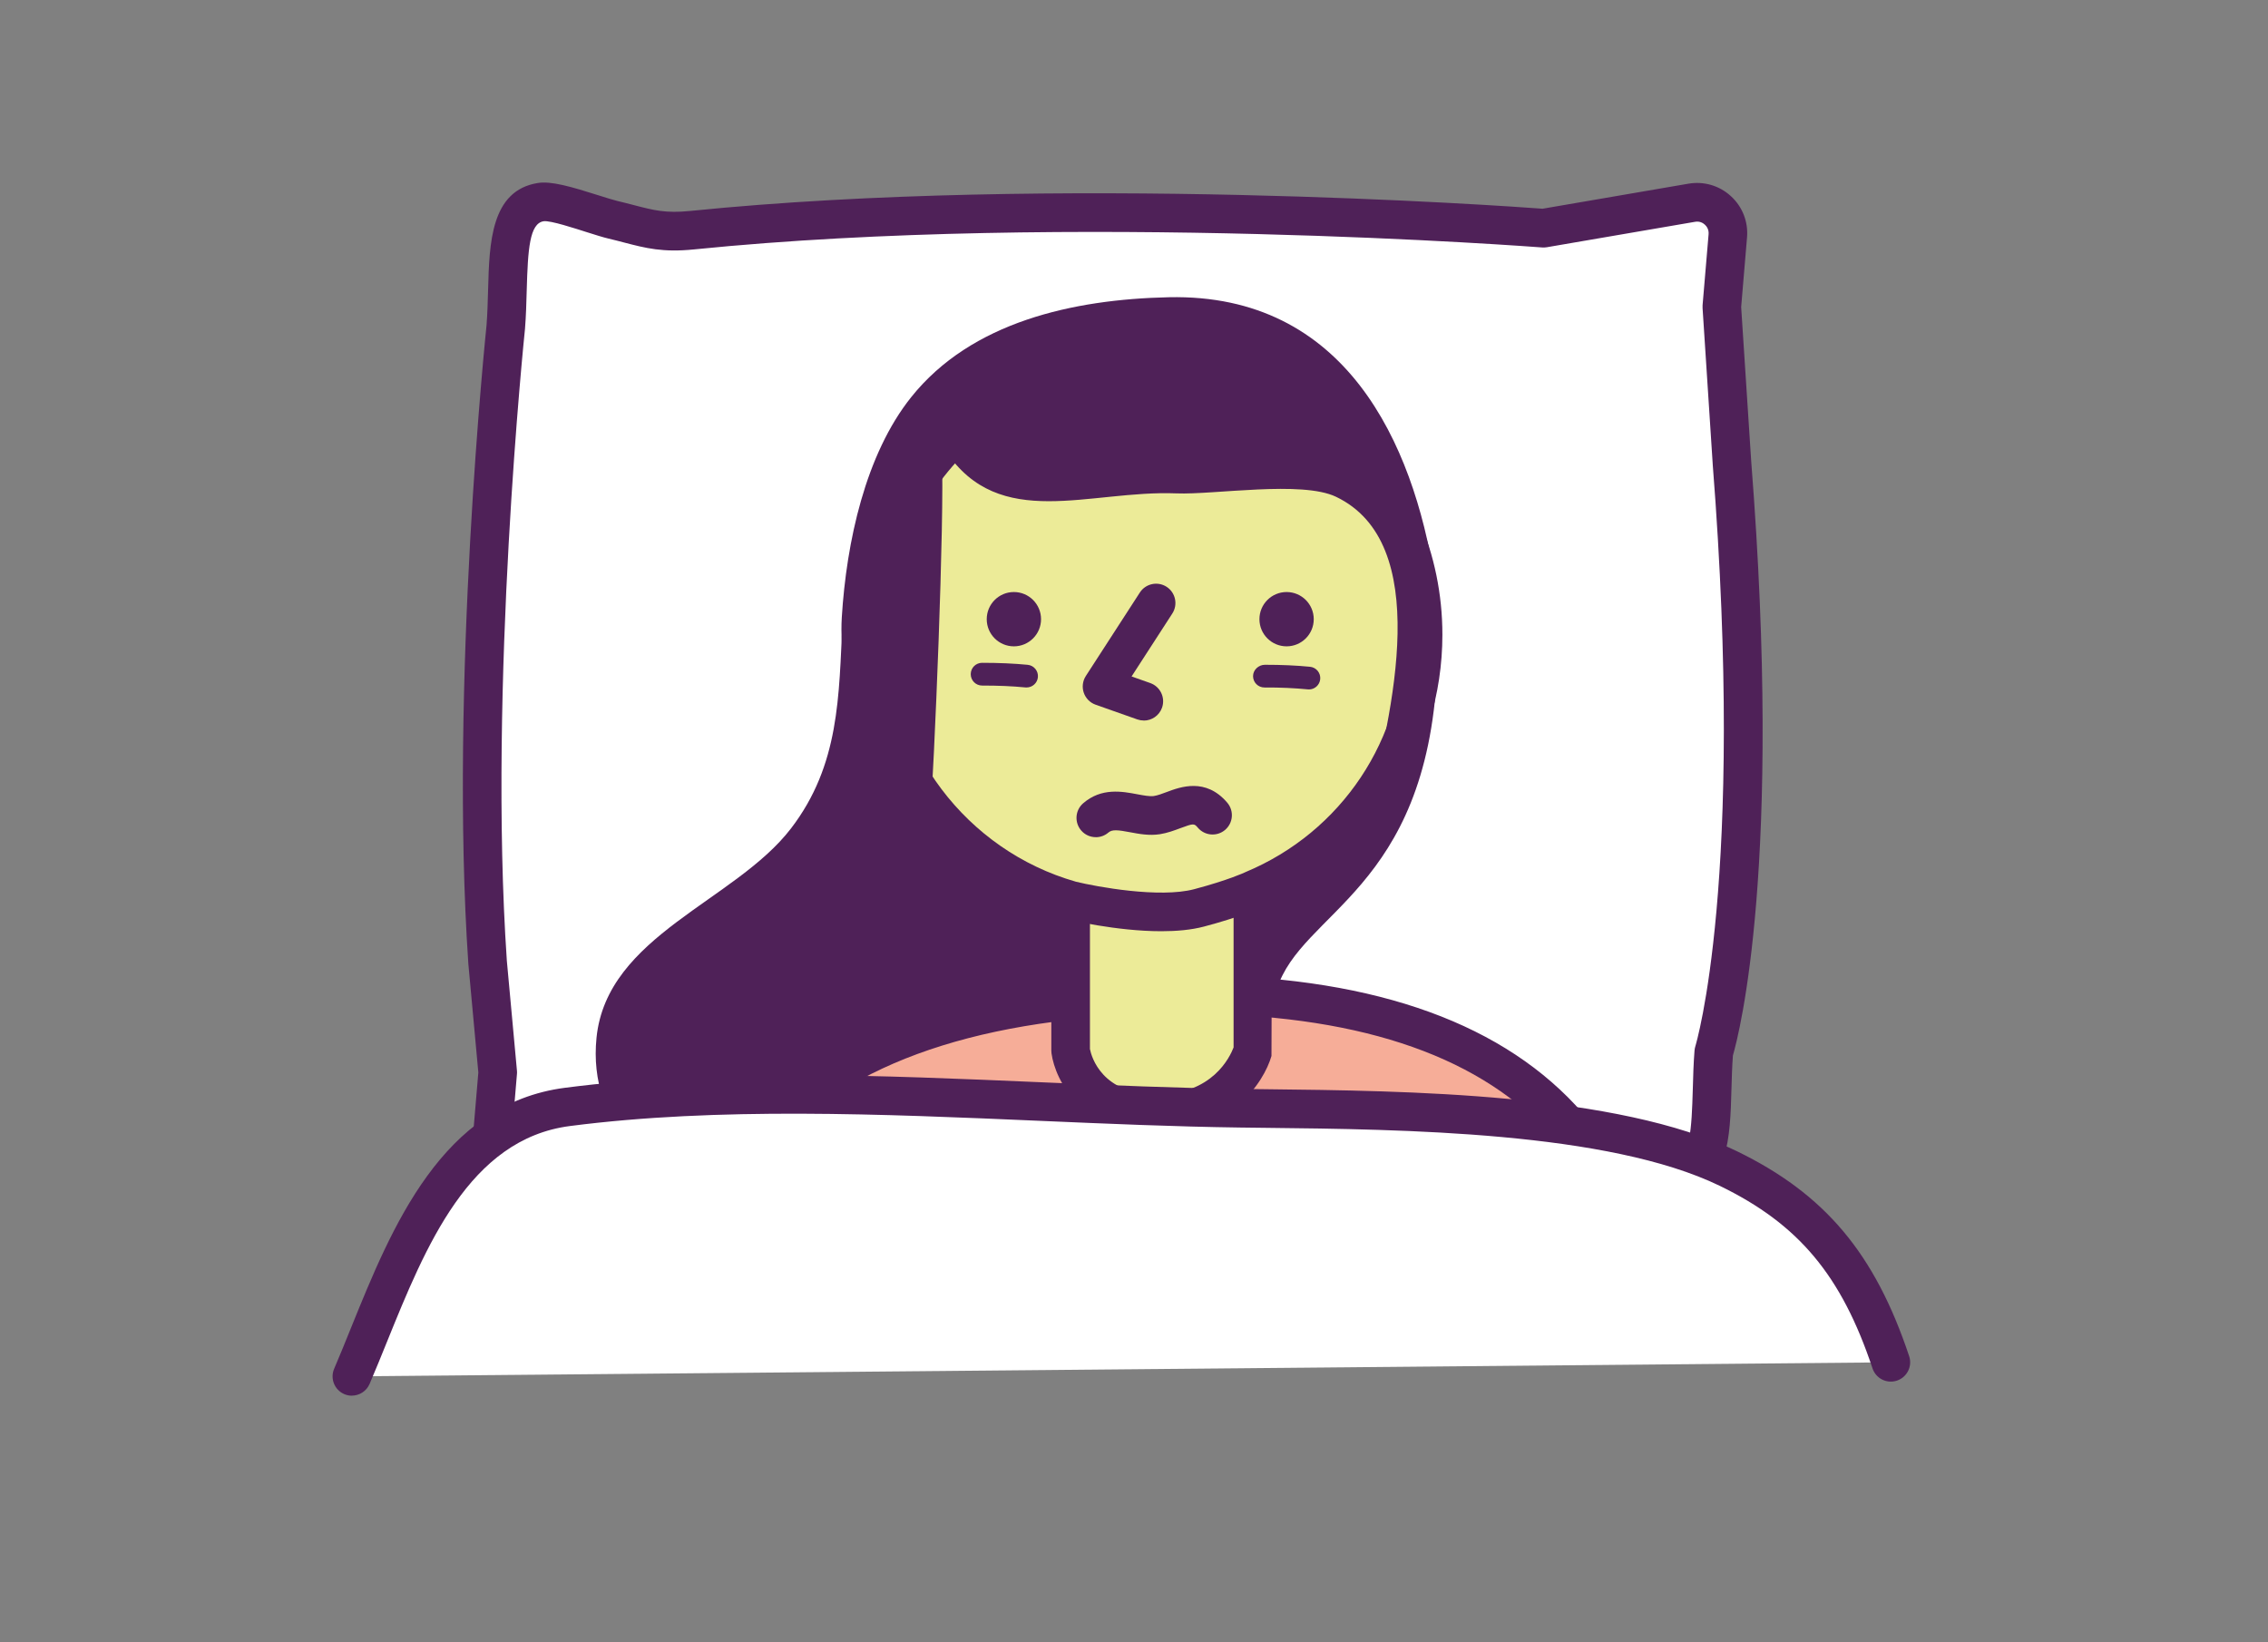
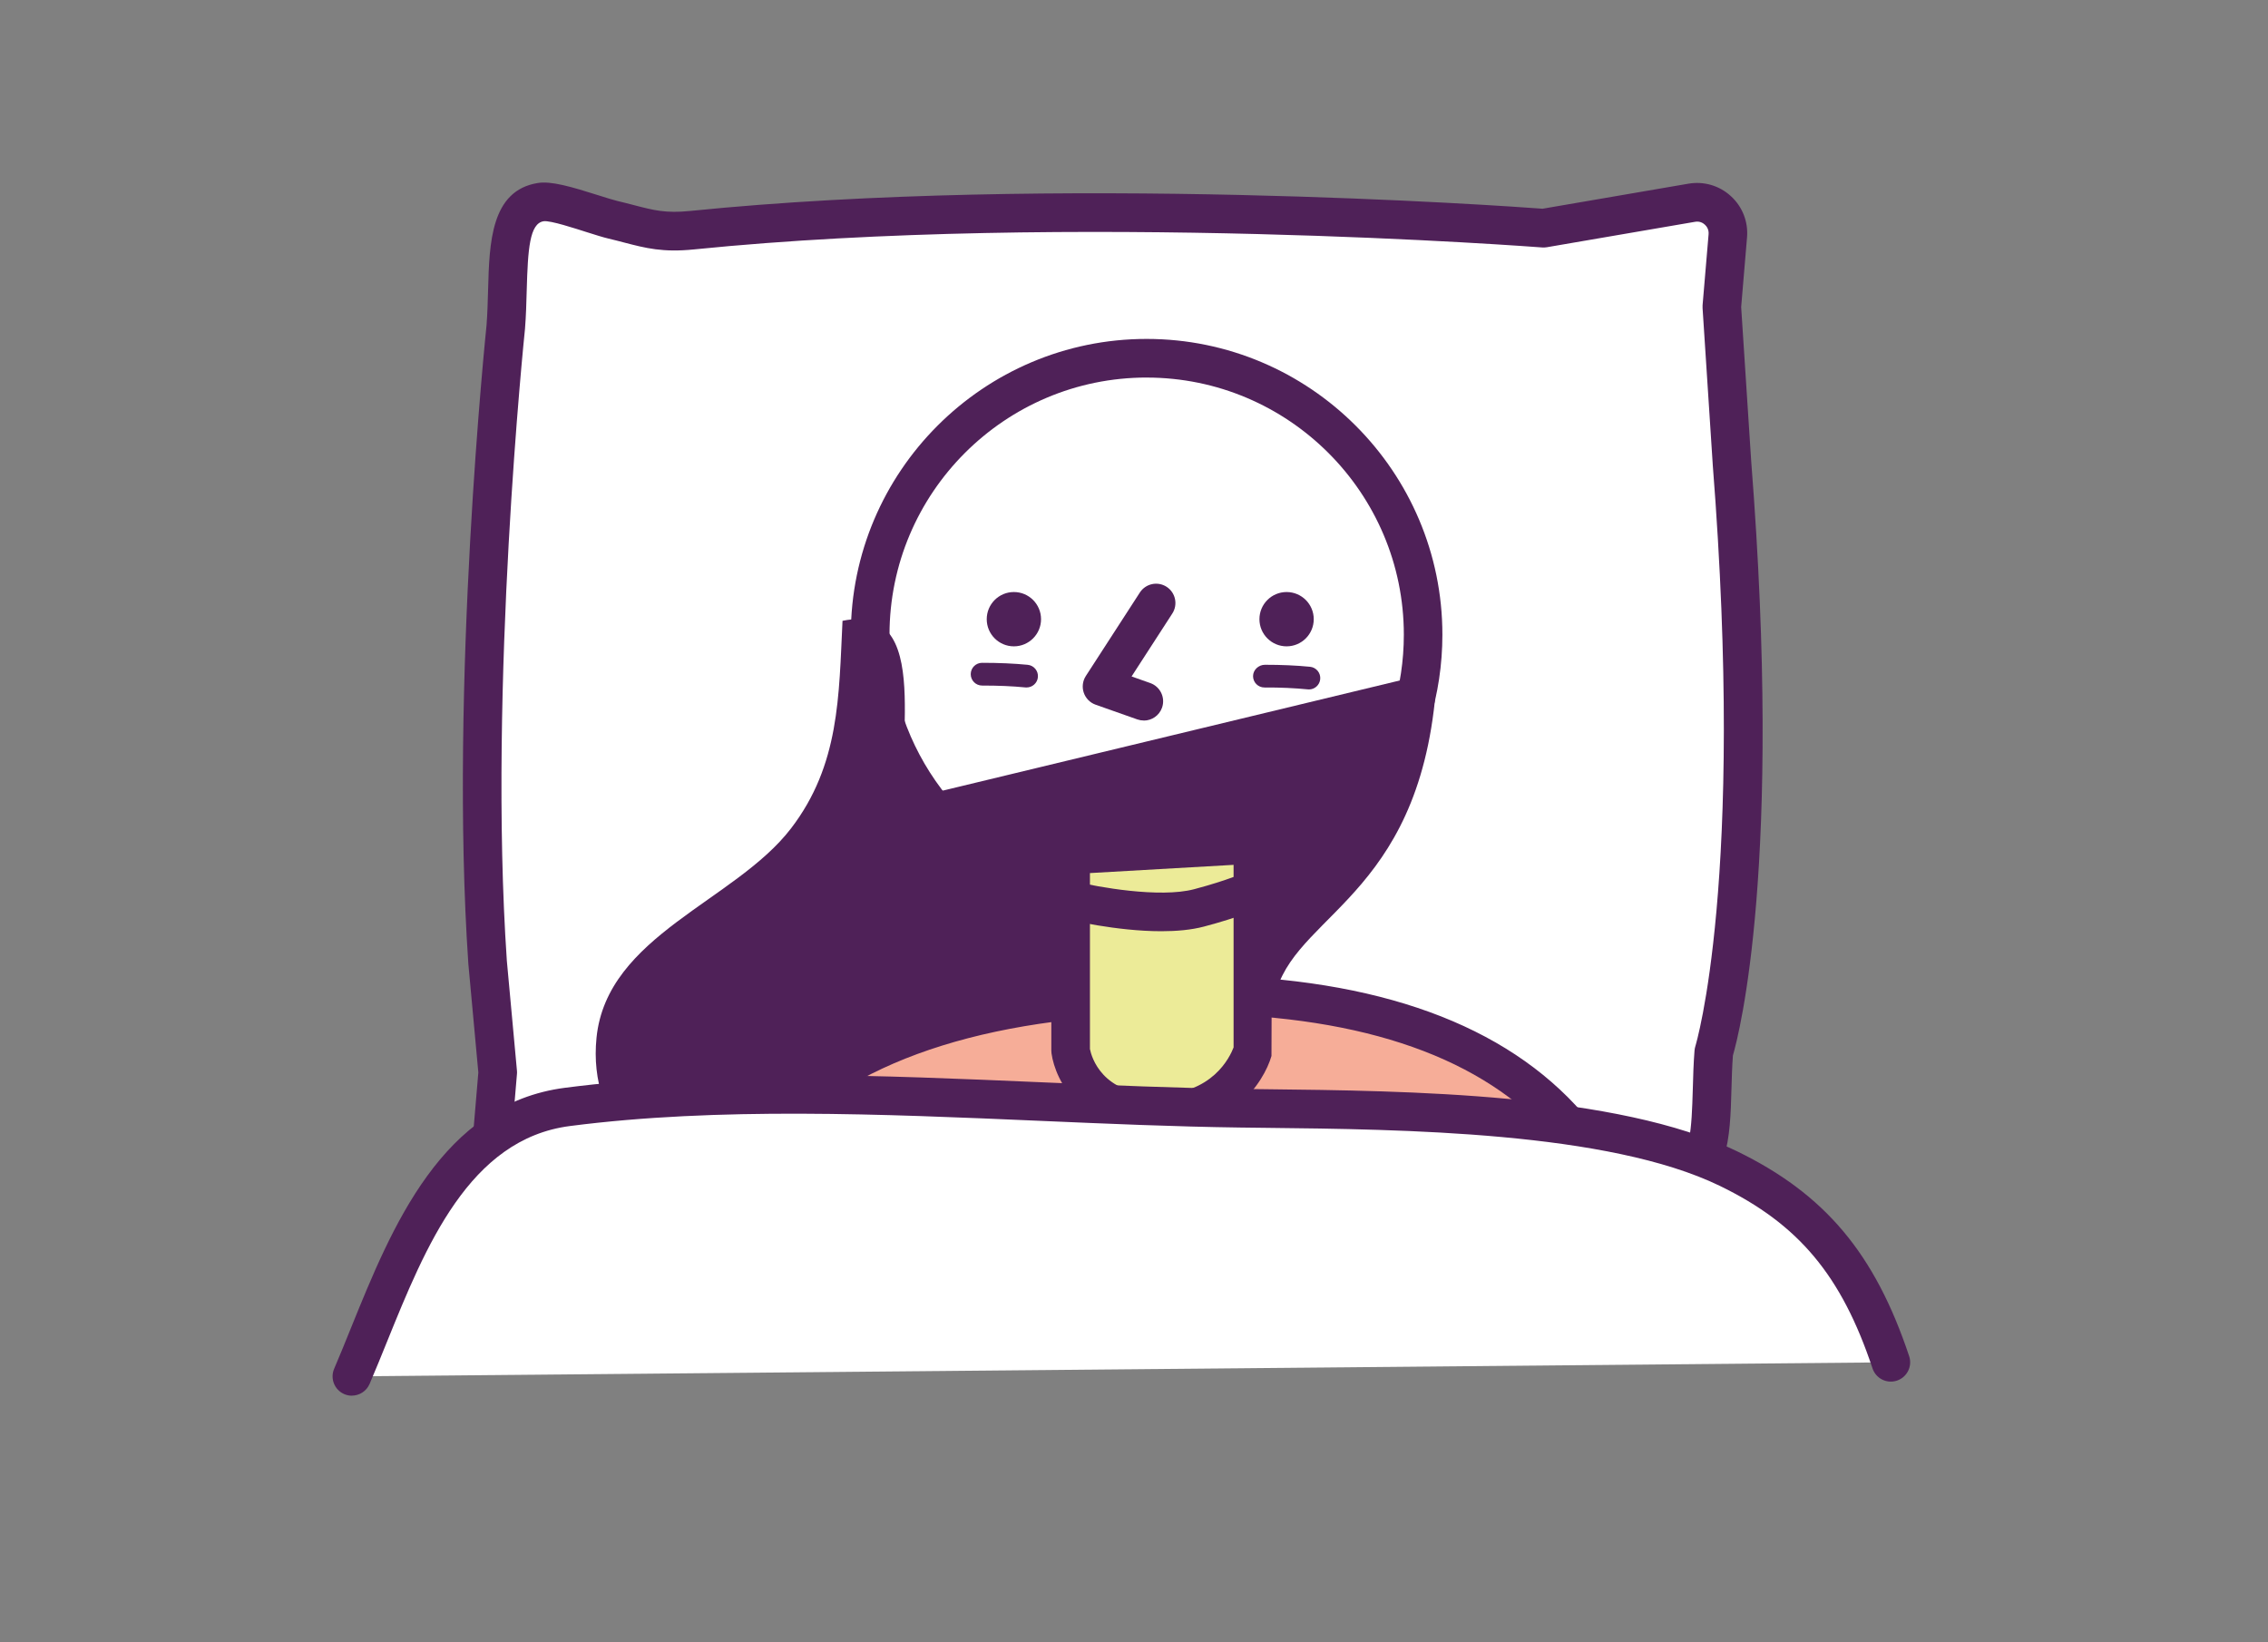
<svg xmlns="http://www.w3.org/2000/svg" id="Ebene_1" data-name="Ebene 1" viewBox="0 0 750 543">
  <rect x="0" y="0" width="750" height="543" fill="#808080" stroke="none" />
  <defs>
    <style>
      .cls-1 {
        fill: #4f2158;
      }

      .cls-1, .cls-2, .cls-3, .cls-4 {
        stroke-width: 0px;
      }

      .cls-2 {
        fill: #eceb98;
      }

      .cls-3 {
        fill: #fff;
      }

      .cls-4 {
        fill: #f6ad98;
      }
    </style>
  </defs>
  <g>
    <g>
      <path class="cls-3" d="m572.73,152.99l-3.35-51.51,1.98-23.51c.56-6.67-5.32-12.07-11.92-10.94l-49.02,8.41s-155.32-12.1-281.58.66c-11.45,1.16-16.19-1.09-26.2-3.45-5.18-1.22-19.1-6.59-23.8-5.83-13.12,2.1-10.1,22.01-11.61,41.43,0,0-12.35,117.29-6,209.92l3.35,36.47-1.98,23.51c-.56,6.67,5.32,12.07,11.92,10.94l49.02-8.41s155.32,12.1,281.58-.66c11.45-1.16,16.19,1.09,26.2,3.45,5.18,1.22,19.1,6.59,23.8,5.83,13.12-2.1,10.1-22.01,11.61-41.43,0,0,17.08-53.84,6-194.88Z" />
      <path class="cls-1" d="m554.08,395.76c-4.32,0-10.17-1.74-18.14-4.26-2.46-.78-4.64-1.48-6.09-1.82-2.01-.47-3.82-.95-5.51-1.39-6.56-1.71-10.51-2.73-18.57-1.92-120.74,12.21-269.65,1.64-281.92.74l-48.25,8.28c-5.1.88-10.22-.63-14.04-4.14-3.82-3.5-5.76-8.47-5.32-13.63l1.94-22.95-3.3-35.91c-6.32-92.27,5.89-209.99,6.01-211.17.3-3.89.41-7.97.52-11.9.42-15.32.9-32.68,16.43-35.17,4.42-.71,10.87,1.16,20.17,4.1,2.47.78,4.66,1.48,6.11,1.83,2.01.47,3.82.94,5.51,1.38,6.56,1.71,10.53,2.75,18.57,1.93,120.74-12.21,269.65-1.65,281.92-.74l48.24-8.28c5.11-.86,10.23.63,14.04,4.14,3.82,3.5,5.76,8.47,5.32,13.63l-1.94,23.03,3.32,50.99c10.48,133.43-3.94,189.23-6.05,196.51-.28,3.84-.39,7.69-.49,11.41-.42,15.31-.9,32.67-16.43,35.15-.64.1-1.32.15-2.04.15Zm-43.12-22.44c6.53,0,11.12,1.2,16.59,2.62,1.61.42,3.32.87,5.23,1.32,1.67.39,4.18,1.18,7.01,2.07,3.94,1.25,12.25,3.87,14.4,3.66,4.65-.74,5.22-9.14,5.6-22.88.11-4.14.23-8.44.57-12.72.04-.48.14-.97.28-1.42.17-.53,16.53-54.87,5.73-192.47,0-.03,0-.06,0-.08l-3.35-51.51c-.02-.32-.02-.63,0-.95l1.99-23.51c.14-1.64-.71-2.67-1.23-3.15-.52-.48-1.63-1.24-3.24-.95l-49.02,8.41c-.52.08-1.05.11-1.57.07-1.54-.12-156.22-11.91-280.45.65-10.34,1.05-15.96-.42-23.08-2.27-1.6-.42-3.32-.87-5.23-1.32-1.67-.39-4.19-1.18-7.03-2.08-3.93-1.24-12.1-3.95-14.38-3.65-4.65.74-5.22,9.15-5.6,22.89-.11,4.14-.23,8.44-.57,12.71-.14,1.34-12.23,117.99-6,208.99l3.34,36.32c.04.37.04.75,0,1.12l-1.99,23.51c-.14,1.63.71,2.67,1.23,3.15s1.65,1.23,3.24.95l49.02-8.41c.52-.08,1.05-.11,1.57-.07,1.56.12,156.22,11.92,280.45-.65,2.39-.24,4.52-.35,6.48-.35Z" />
    </g>
    <path class="cls-1" d="m475.24,222.05c-3.62,72.49-45.03,79.34-53.01,105.11-5.92,19.14-4.25,29.58-17.82,46.19-18.06,22.1-49.95,34.29-77.33,40.14-31.21,6.67-62.06,10.09-89.31-8.56-21.62-14.79-43.45-32.62-40.51-61.76,3.43-33.86,45.84-45.1,64.33-69.23,16.11-21.03,15.8-43.74,17.02-68.64,33.53-6.87,13.29,53.57,23.97,58.37" />
    <g>
      <path class="cls-4" d="m541.58,434.23s7.28-105.38-149.25-105.38c-169.88,0-165.03,103.99-165.03,103.99" />
      <path class="cls-1" d="m547.96,434.67l-12.75-.88,6.37.44-6.37-.42c.02-.32,1.75-32.66-23.69-59.77-24.17-25.75-64.27-38.8-119.19-38.8-62.59,0-107.88,14.1-134.6,41.9-24.91,25.92-24.06,55.14-24.05,55.43l-12.76.57c-.07-1.4-1.27-34.61,27.34-64.59,29.19-30.58,77.66-46.09,144.07-46.09,58.74,0,102.05,14.48,128.7,43.04,29.18,31.27,27.03,67.63,26.92,69.16Z" />
    </g>
    <g>
      <path class="cls-2" d="m354.04,282.69v64.76s2.89,20.86,28.61,20.86,31.67-20.86,31.67-20.86v-68.21l-60.28,3.44Z" />
      <path class="cls-1" d="m382.65,374.71c-24.74,0-33.67-17.26-34.93-26.38l-.06-.88v-70.79l73.05-4.18-.25,76.72c-2.52,8.82-13.66,25.5-37.81,25.5Zm-22.22-27.8c.51,2.58,3.96,15.02,22.22,15.02s24.04-12.33,25.28-15.55v-60.38l-47.5,2.72v58.19Z" />
    </g>
    <g>
-       <path class="cls-2" d="m414.32,294.28c33.04-13.78,56.27-46.37,56.27-84.4,0-50.49-40.93-91.42-91.42-91.42s-91.42,40.93-91.42,91.42c0,41.76,28.04,76.91,66.29,87.84,0,0,26.93,6.61,42.48,2.5,12.29-3.25,17.81-5.94,17.81-5.94Z" />
      <path class="cls-1" d="m384.04,307.95c-14.94,0-30.64-3.8-31.52-4.01-41.99-11.99-71.16-50.64-71.16-94.05,0-53.93,43.88-97.81,97.81-97.81s97.81,43.88,97.81,97.81c0,39.55-23.57,74.96-60.07,90.24-1.17.55-7.17,3.21-18.76,6.28-4.23,1.12-9.13,1.54-14.12,1.54Zm-4.86-183.1c-46.89,0-85.03,38.15-85.03,85.03,0,37.73,25.35,71.33,61.66,81.7,6.83,1.67,27.66,5.5,39.09,2.47,11.35-3.01,16.61-5.49,16.66-5.51l.32-.15c31.8-13.26,52.35-44.07,52.35-78.5,0-46.89-38.15-85.03-85.03-85.03Z" />
    </g>
    <path class="cls-1" d="m378.23,238.27c-.7,0-1.42-.12-2.12-.36l-13.8-4.87c-1.85-.65-3.29-2.11-3.92-3.96-.63-1.85-.38-3.89.68-5.53l17.87-27.61c1.93-2.96,5.87-3.8,8.84-1.89,2.96,1.92,3.81,5.87,1.89,8.84l-13.47,20.81,6.17,2.18c3.33,1.18,5.07,4.83,3.9,8.15-.93,2.62-3.39,4.26-6.02,4.26Z" />
    <g>
      <path class="cls-3" d="m625.28,450.51c-10.08-30.19-24.17-49.7-53.71-64.07-40.73-19.8-117.25-19.38-161.37-19.95-71.85-.92-152.03-9.53-222.52-.44-42.41,5.47-56.24,53.96-71.32,89.1" />
      <path class="cls-1" d="m116.36,461.55c-.84,0-1.69-.17-2.51-.52-3.24-1.39-4.74-5.14-3.35-8.39,1.89-4.4,3.75-9,5.65-13.71,13.35-32.95,29.95-73.96,70.71-79.21,50.06-6.46,104.8-4.1,157.73-1.81,22.83.99,44.41,1.92,65.69,2.19l8.39.1c46.25.51,116.15,1.27,155.69,20.49,29.13,14.16,45.64,33.8,56.98,67.79,1.12,3.35-.69,6.96-4.04,8.08-3.36,1.12-6.96-.69-8.08-4.04-10.27-30.77-24.42-47.69-50.45-60.34-36.96-17.97-105.13-18.72-150.25-19.21l-8.41-.1c-21.48-.28-44.15-1.26-66.08-2.21-52.4-2.26-106.57-4.61-155.54,1.71-33.36,4.3-47.78,39.92-60.51,71.34-1.94,4.79-3.84,9.48-5.76,13.95-1.04,2.42-3.4,3.87-5.87,3.87Z" />
    </g>
    <path class="cls-1" d="m362.38,276.85c-1.79,0-3.57-.74-4.83-2.2-2.31-2.66-2.03-6.7.64-9.01,6.03-5.23,12.9-3.93,17.91-2.98,2.04.38,4.14.78,5.46.58,1.25-.19,2.71-.74,4.26-1.32,4.51-1.69,12.9-4.84,20.02,3.52,2.29,2.69,1.97,6.71-.71,9-2.69,2.29-6.72,1.96-9-.71-1.2-1.4-1.32-1.54-5.82.15-1.98.74-4.23,1.59-6.77,1.99-3.49.54-6.86-.09-9.82-.65-4.03-.76-5.93-.98-7.16.08-1.21,1.05-2.7,1.56-4.18,1.56Z" />
  </g>
  <path class="cls-1" d="m344.26,204.76c0,4.96-4.02,8.98-8.98,8.98s-8.98-4.02-8.98-8.98,4.02-8.98,8.98-8.98,8.98,4.02,8.98,8.98Z" />
  <path class="cls-1" d="m434.44,204.76c0,4.96-4.02,8.98-8.98,8.98s-8.98-4.02-8.98-8.98,4.02-8.98,8.98-8.98,8.98,4.02,8.98,8.98Z" />
  <g>
    <path class="cls-3" d="m324.78,222.95c4.98,0,9.83.17,14.71.64" />
    <path class="cls-1" d="m339.48,227.35c-.12,0-.24,0-.37-.02-4.39-.43-8.95-.62-14.34-.62-2.08,0-3.76-1.68-3.76-3.76s1.68-3.76,3.76-3.76c5.56,0,10.49.22,15.07.66,2.07.2,3.58,2.04,3.38,4.1-.19,1.94-1.82,3.39-3.74,3.39Z" />
  </g>
  <path class="cls-1" d="m432.83,227.99c-.12,0-.24,0-.36-.02-4.38-.42-9.02-.65-14.34-.62h0c-2.07,0-3.76-1.68-3.76-3.75s1.83-3.75,3.91-3.76c5.45,0,10.33.21,14.92.66,2.07.2,3.58,2.03,3.38,4.1-.19,1.94-1.82,3.4-3.74,3.4Z" />
-   <path class="cls-1" d="m312.76,149.17c17.81,26.71,47.44,12.83,76.32,13.99,12.29.5,41.39-4.31,52.72,1.12,31.87,15.26,19.12,70.16,9.86,105.61,22.65-16.78,26.96-52.17,22.73-78.67-7.12-44.65-29.35-94.2-87.86-92.93-31.68.69-65.33,8.15-85.23,33.07-15.11,18.92-21.4,47.86-22.93,72.82-1.29,20.96,8.52,58.99,29.03,69.52,1.62-21.3,4.97-101.95,4.07-123.26" />
</svg>